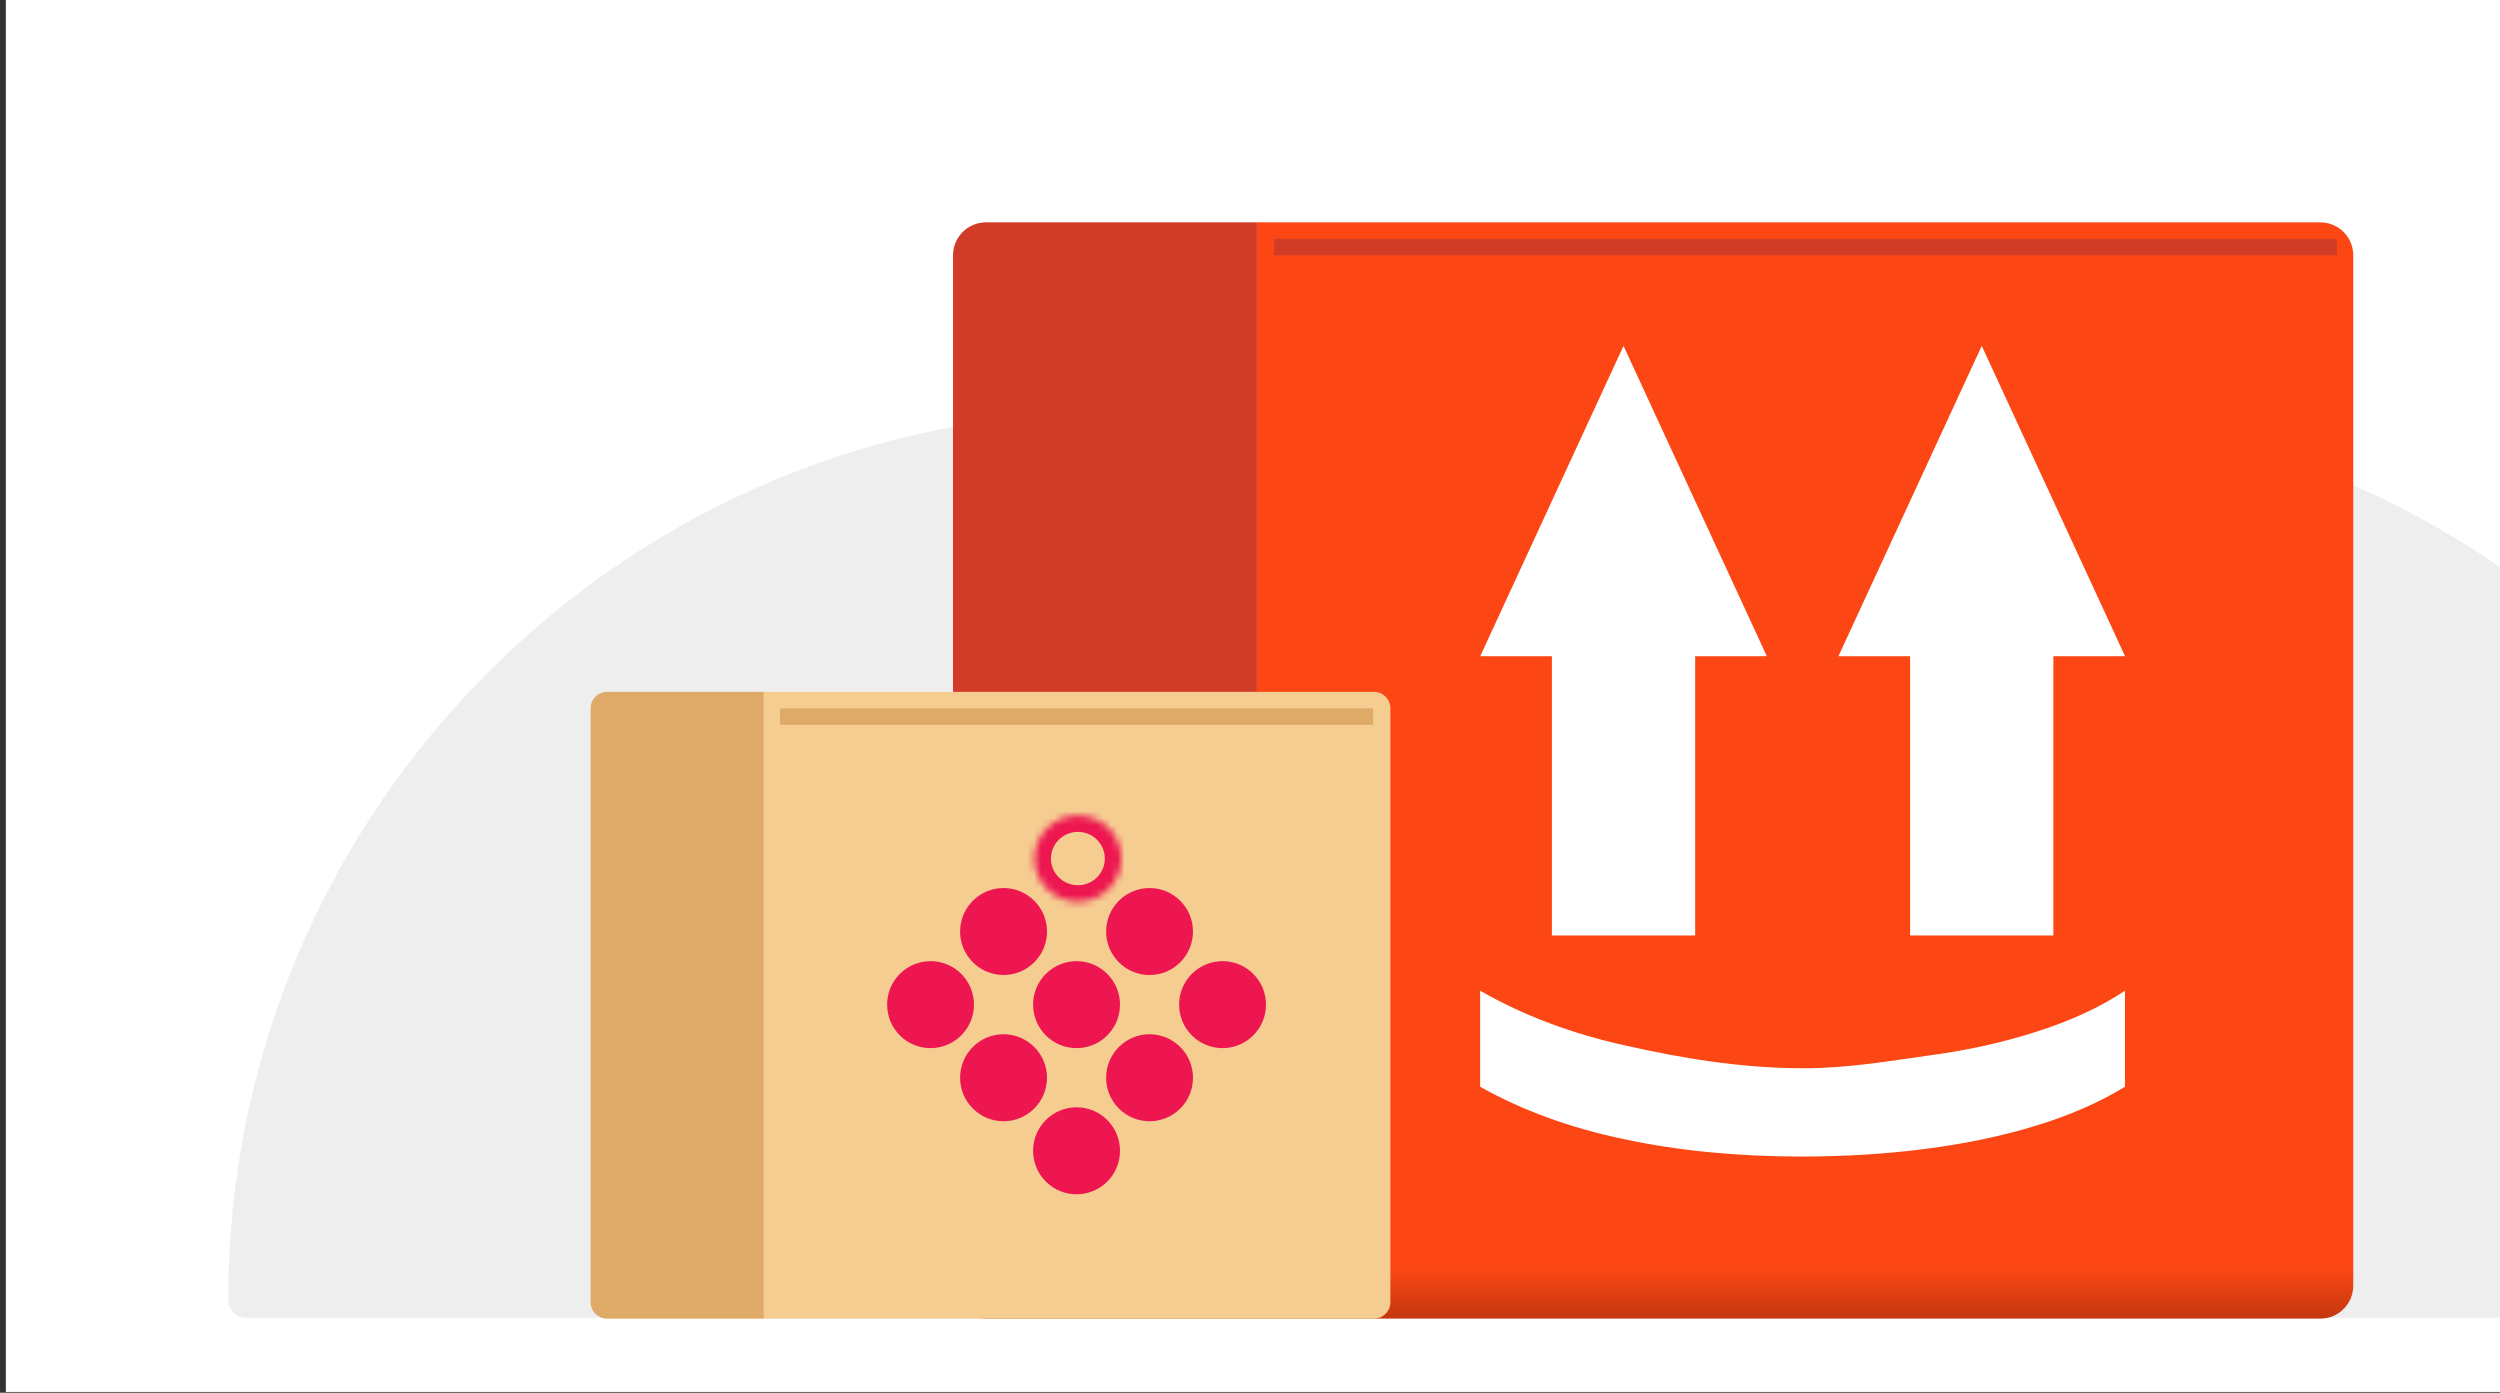
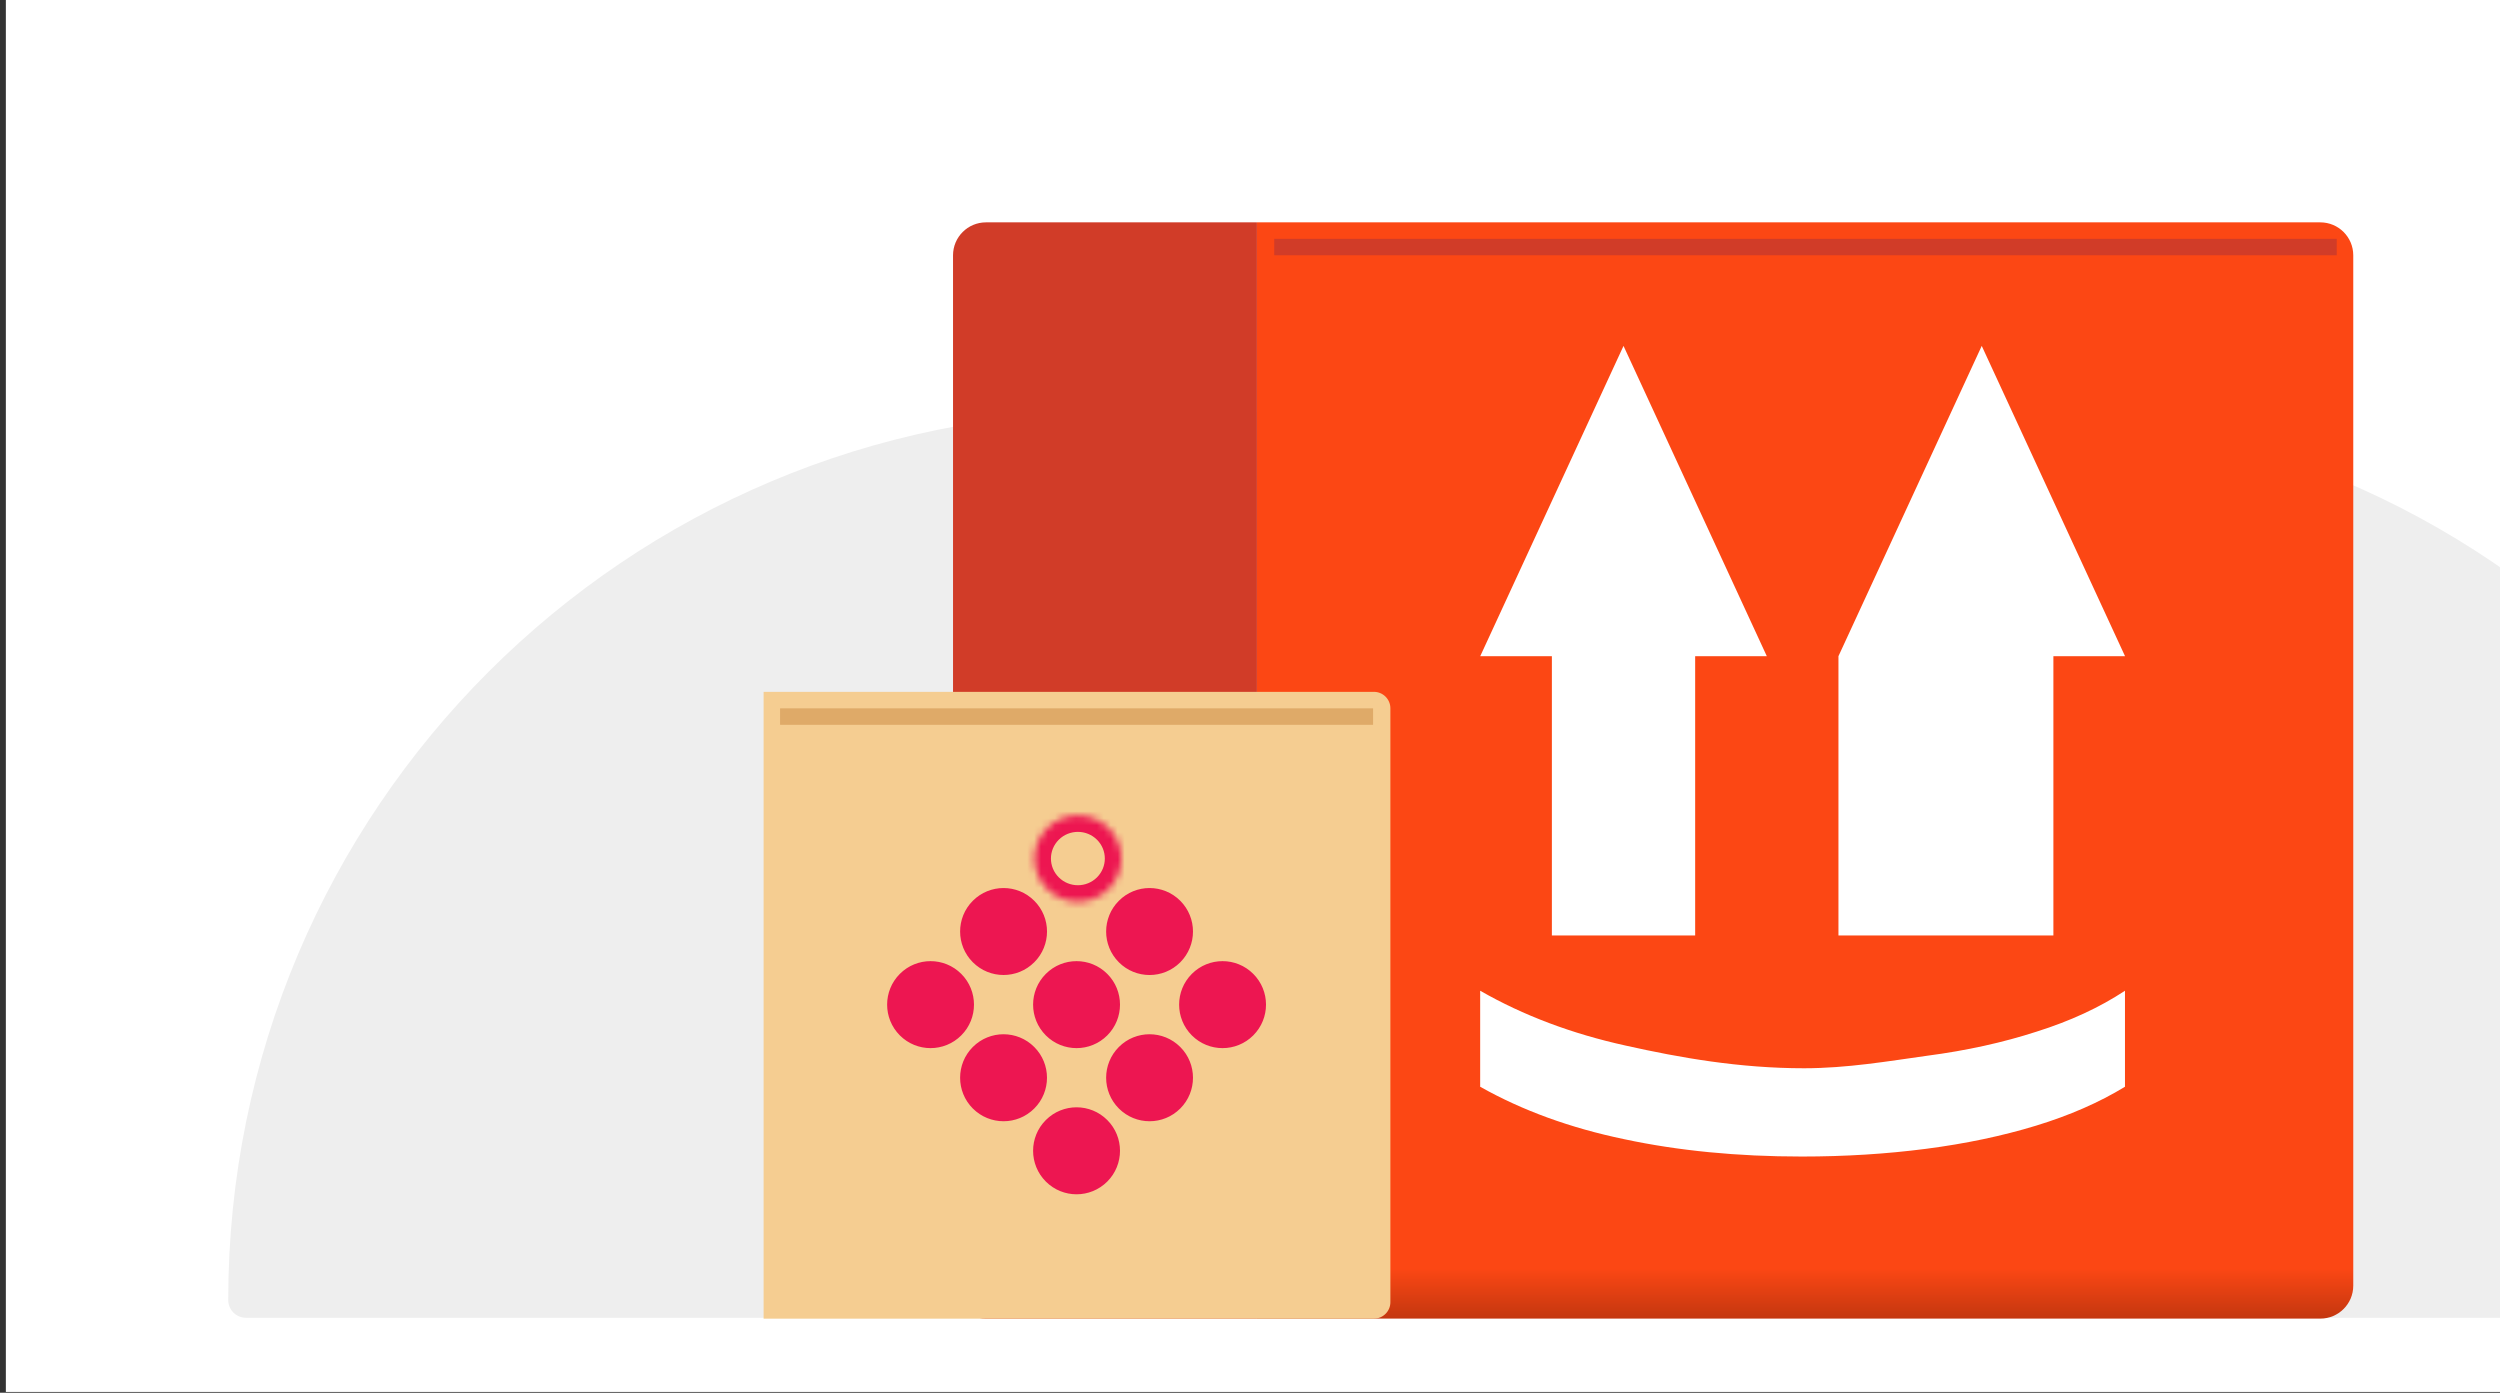
<svg xmlns="http://www.w3.org/2000/svg" width="359" height="200" viewBox="0 0 359 200" fill="none">
  <rect x="0" y="0" width="359" height="200" fill="#333333" stroke="none" />
  <rect x="0.841" width="441.16" height="199.882" fill="white" />
  <path d="M32.774 186.683C32.774 116.24 89.88 59.134 160.324 59.134H287.303C357.063 59.134 413.615 115.685 413.615 185.445C413.615 187.538 411.918 189.234 409.825 189.234H35.325C33.916 189.234 32.774 188.092 32.774 186.683Z" fill="#EEEEEE" />
  <path d="M136.855 36.662C136.855 34.049 138.974 31.931 141.586 31.931H180.497V189.353H141.586C138.974 189.353 136.855 187.235 136.855 184.622V36.662Z" fill="#D13C28" />
  <path d="M180.505 31.931H333.197C335.81 31.931 337.928 34.049 337.928 36.662V184.622C337.928 187.235 335.81 189.353 333.197 189.353H180.505V31.931Z" fill="url(#paint0_linear_6629_30161)" />
  <rect x="182.982" y="34.294" width="152.573" height="2.365" fill="#D13C28" />
-   <path fill-rule="evenodd" clip-rule="evenodd" d="M212.561 94.228H222.849L222.849 134.329H243.425L243.425 94.228H253.714L233.137 49.671L212.561 94.228ZM264.002 94.228H274.29V134.329H294.867V94.228H305.155L284.578 49.671L264.002 94.228Z" fill="white" />
+   <path fill-rule="evenodd" clip-rule="evenodd" d="M212.561 94.228H222.849L222.849 134.329H243.425L243.425 94.228H253.714L233.137 49.671L212.561 94.228ZM264.002 94.228V134.329H294.867V94.228H305.155L284.578 49.671L264.002 94.228Z" fill="white" />
  <path d="M212.552 142.269C218.739 145.817 225.709 148.444 233.46 150.149C241.283 151.9 249.817 153.402 259.063 153.402C265.25 153.402 271.153 152.384 276.771 151.6C282.389 150.863 287.616 149.711 292.452 148.144C297.288 146.623 301.52 144.665 305.146 142.269L305.146 156.056C301.448 158.314 297.181 160.18 292.345 161.655C287.509 163.129 282.247 164.235 276.557 164.973C270.868 165.71 264.93 166.079 258.743 166.079C249.497 166.079 240.999 165.249 233.247 163.59C225.495 161.977 218.597 159.466 212.552 156.056L212.552 142.269Z" fill="white" />
-   <path d="M84.816 101.714C84.816 100.408 85.876 99.349 87.182 99.349H109.769V189.356H87.182C85.876 189.356 84.816 188.297 84.816 186.99V101.714Z" fill="#DFAA68" />
  <path d="M109.653 99.349H197.294C198.601 99.349 199.66 100.408 199.66 101.714V186.99C199.66 188.297 198.601 189.356 197.294 189.356H109.653V99.349Z" fill="#F5CD91" />
  <rect x="112.019" y="101.72" width="85.157" height="2.365" fill="#DFAA68" />
  <path fill-rule="evenodd" clip-rule="evenodd" d="M150.182 160.839C152.617 158.4 156.57 158.4 159.005 160.839C161.441 163.277 161.441 167.232 159.005 169.672C156.57 172.11 152.617 172.112 150.182 169.672C147.744 167.23 147.744 163.277 150.182 160.839ZM160.669 129.353C163.103 126.911 167.052 126.913 169.487 129.353C171.921 131.791 171.921 135.746 169.487 138.184C167.052 140.621 163.103 140.623 160.669 138.184C158.232 135.746 158.232 131.793 160.669 129.353ZM139.698 129.351C142.135 126.913 146.088 126.913 148.52 129.351C150.961 131.788 150.961 135.744 148.52 138.181C146.088 140.619 142.135 140.621 139.698 138.181C137.264 135.744 137.264 131.79 139.698 129.351ZM150.182 139.849C152.617 137.411 156.57 137.411 159.005 139.849C161.441 142.286 161.441 146.242 159.005 148.682C156.57 151.119 152.617 151.121 150.182 148.682C147.744 146.242 147.744 142.286 150.182 139.849ZM129.218 139.849C131.653 137.411 135.601 137.411 138.036 139.849C140.473 142.288 140.473 146.244 138.036 148.682C135.601 151.119 131.653 151.121 129.218 148.682C126.783 146.242 126.783 142.288 129.218 139.849ZM139.698 150.346C142.135 147.908 146.088 147.91 148.52 150.35C150.957 152.79 150.957 156.743 148.52 159.181C146.088 161.62 142.135 161.62 139.698 159.181C137.264 156.743 137.264 152.79 139.698 150.346ZM171.149 139.849C173.584 137.411 177.533 137.411 179.969 139.849C182.408 142.286 182.408 146.242 179.969 148.682C177.533 151.119 173.584 151.121 171.149 148.682C168.715 146.242 168.715 142.286 171.149 139.849ZM160.669 150.346C163.103 147.908 167.052 147.91 169.487 150.35C171.921 152.787 171.921 156.743 169.487 159.181C167.052 161.62 163.103 161.62 160.669 159.181C158.232 156.743 158.232 152.79 160.669 150.346Z" fill="#ED1651" />
  <mask id="path-12-inside-1_6629_30161" fill="white">
    <path fill-rule="evenodd" clip-rule="evenodd" d="M150.378 118.904C152.81 116.489 156.76 116.489 159.192 118.906C161.627 121.323 161.627 125.248 159.192 127.669C156.76 130.09 152.81 130.09 150.378 127.669C147.941 125.248 147.941 121.325 150.378 118.904Z" />
  </mask>
  <path d="M159.192 118.906L157.525 120.584L157.526 120.584L159.192 118.906ZM159.192 127.669L157.524 125.992L157.524 125.993L159.192 127.669ZM150.378 127.669L152.047 125.993L152.045 125.991L150.378 127.669ZM150.378 118.904L152.044 120.582C153.554 119.083 156.015 119.083 157.525 120.584L159.192 118.906L160.86 117.228C157.505 113.894 152.066 113.894 148.711 117.225L150.378 118.904ZM159.192 118.906L157.526 120.584C159.028 122.075 159.03 124.495 157.524 125.992L159.192 127.669L160.86 129.347C164.224 126.002 164.226 120.57 160.859 117.227L159.192 118.906ZM159.192 127.669L157.524 125.993C156.014 127.495 153.556 127.495 152.047 125.993L150.378 127.669L148.709 129.346C152.064 132.686 157.506 132.686 160.861 129.346L159.192 127.669ZM150.378 127.669L152.045 125.991C150.539 124.495 150.539 122.078 152.045 120.582L150.378 118.904L148.711 117.226C145.343 120.572 145.343 126.001 148.711 129.347L150.378 127.669Z" fill="#ED1651" mask="url(#path-12-inside-1_6629_30161)" />
  <defs>
    <linearGradient id="paint0_linear_6629_30161" x1="259.216" y1="182.138" x2="259.216" y2="195.148" gradientUnits="userSpaceOnUse">
      <stop stop-color="#FC4714" />
      <stop offset="1" stop-color="#962A0C" />
    </linearGradient>
  </defs>
</svg>